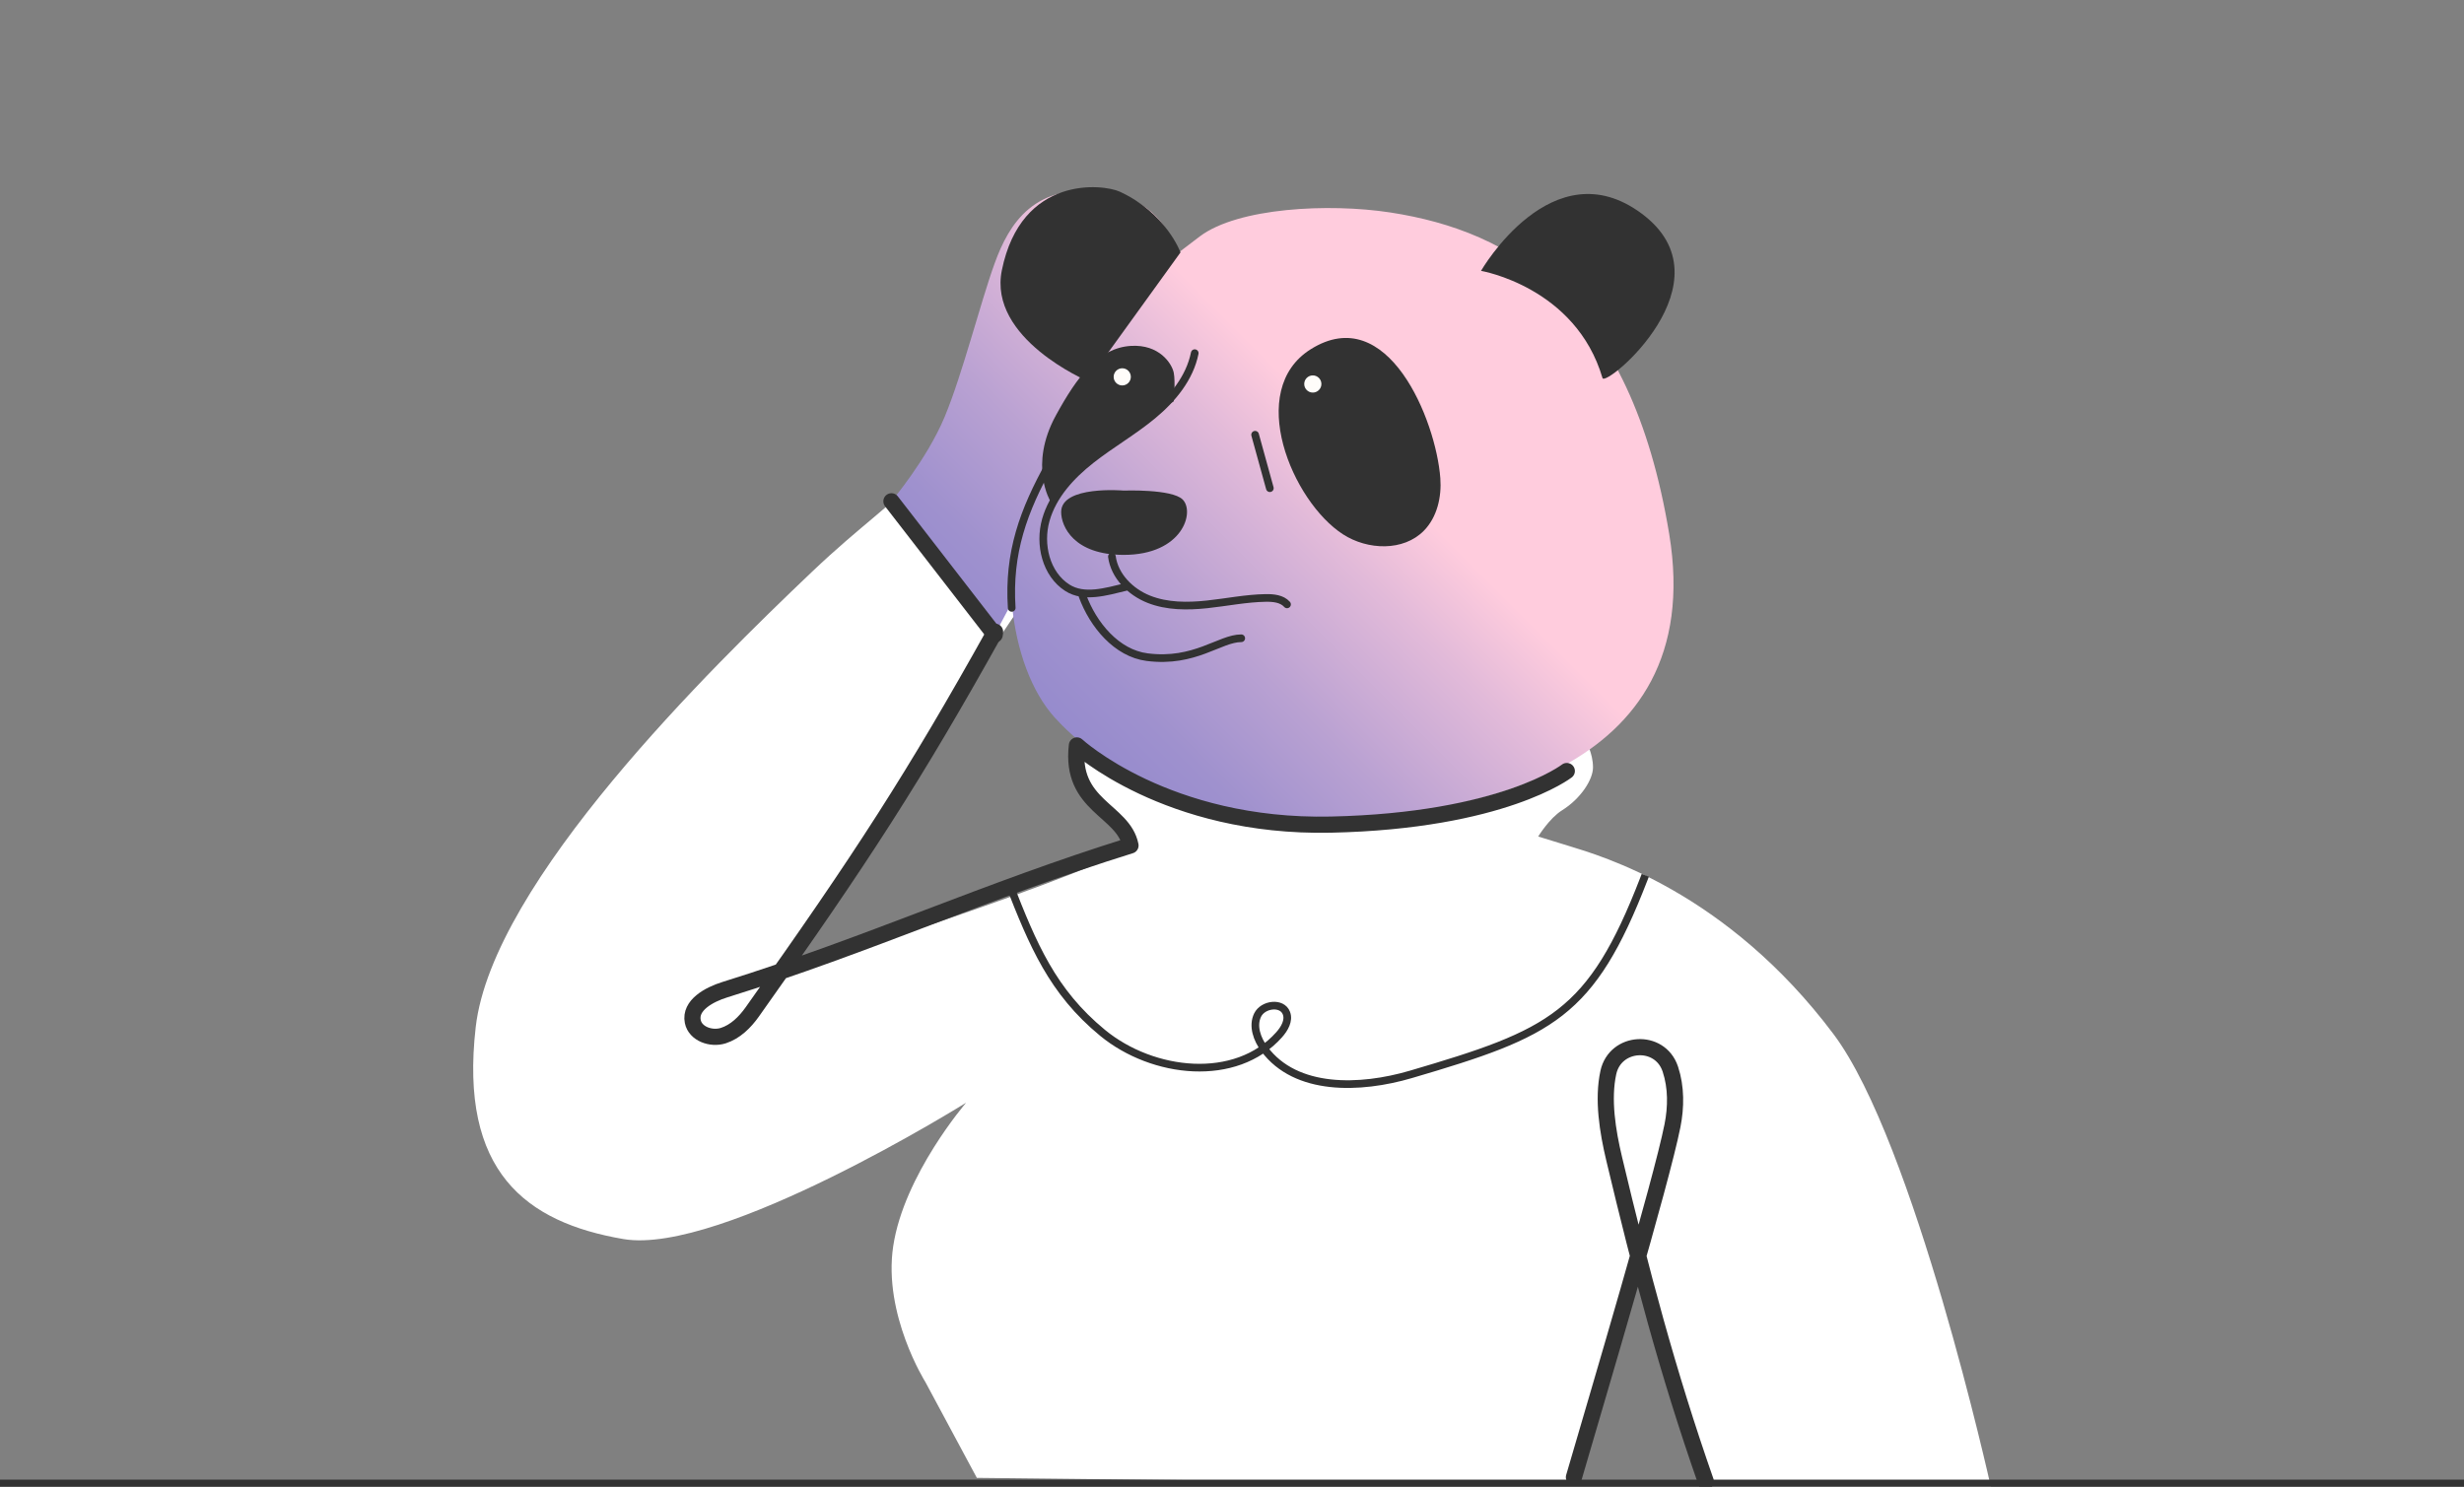
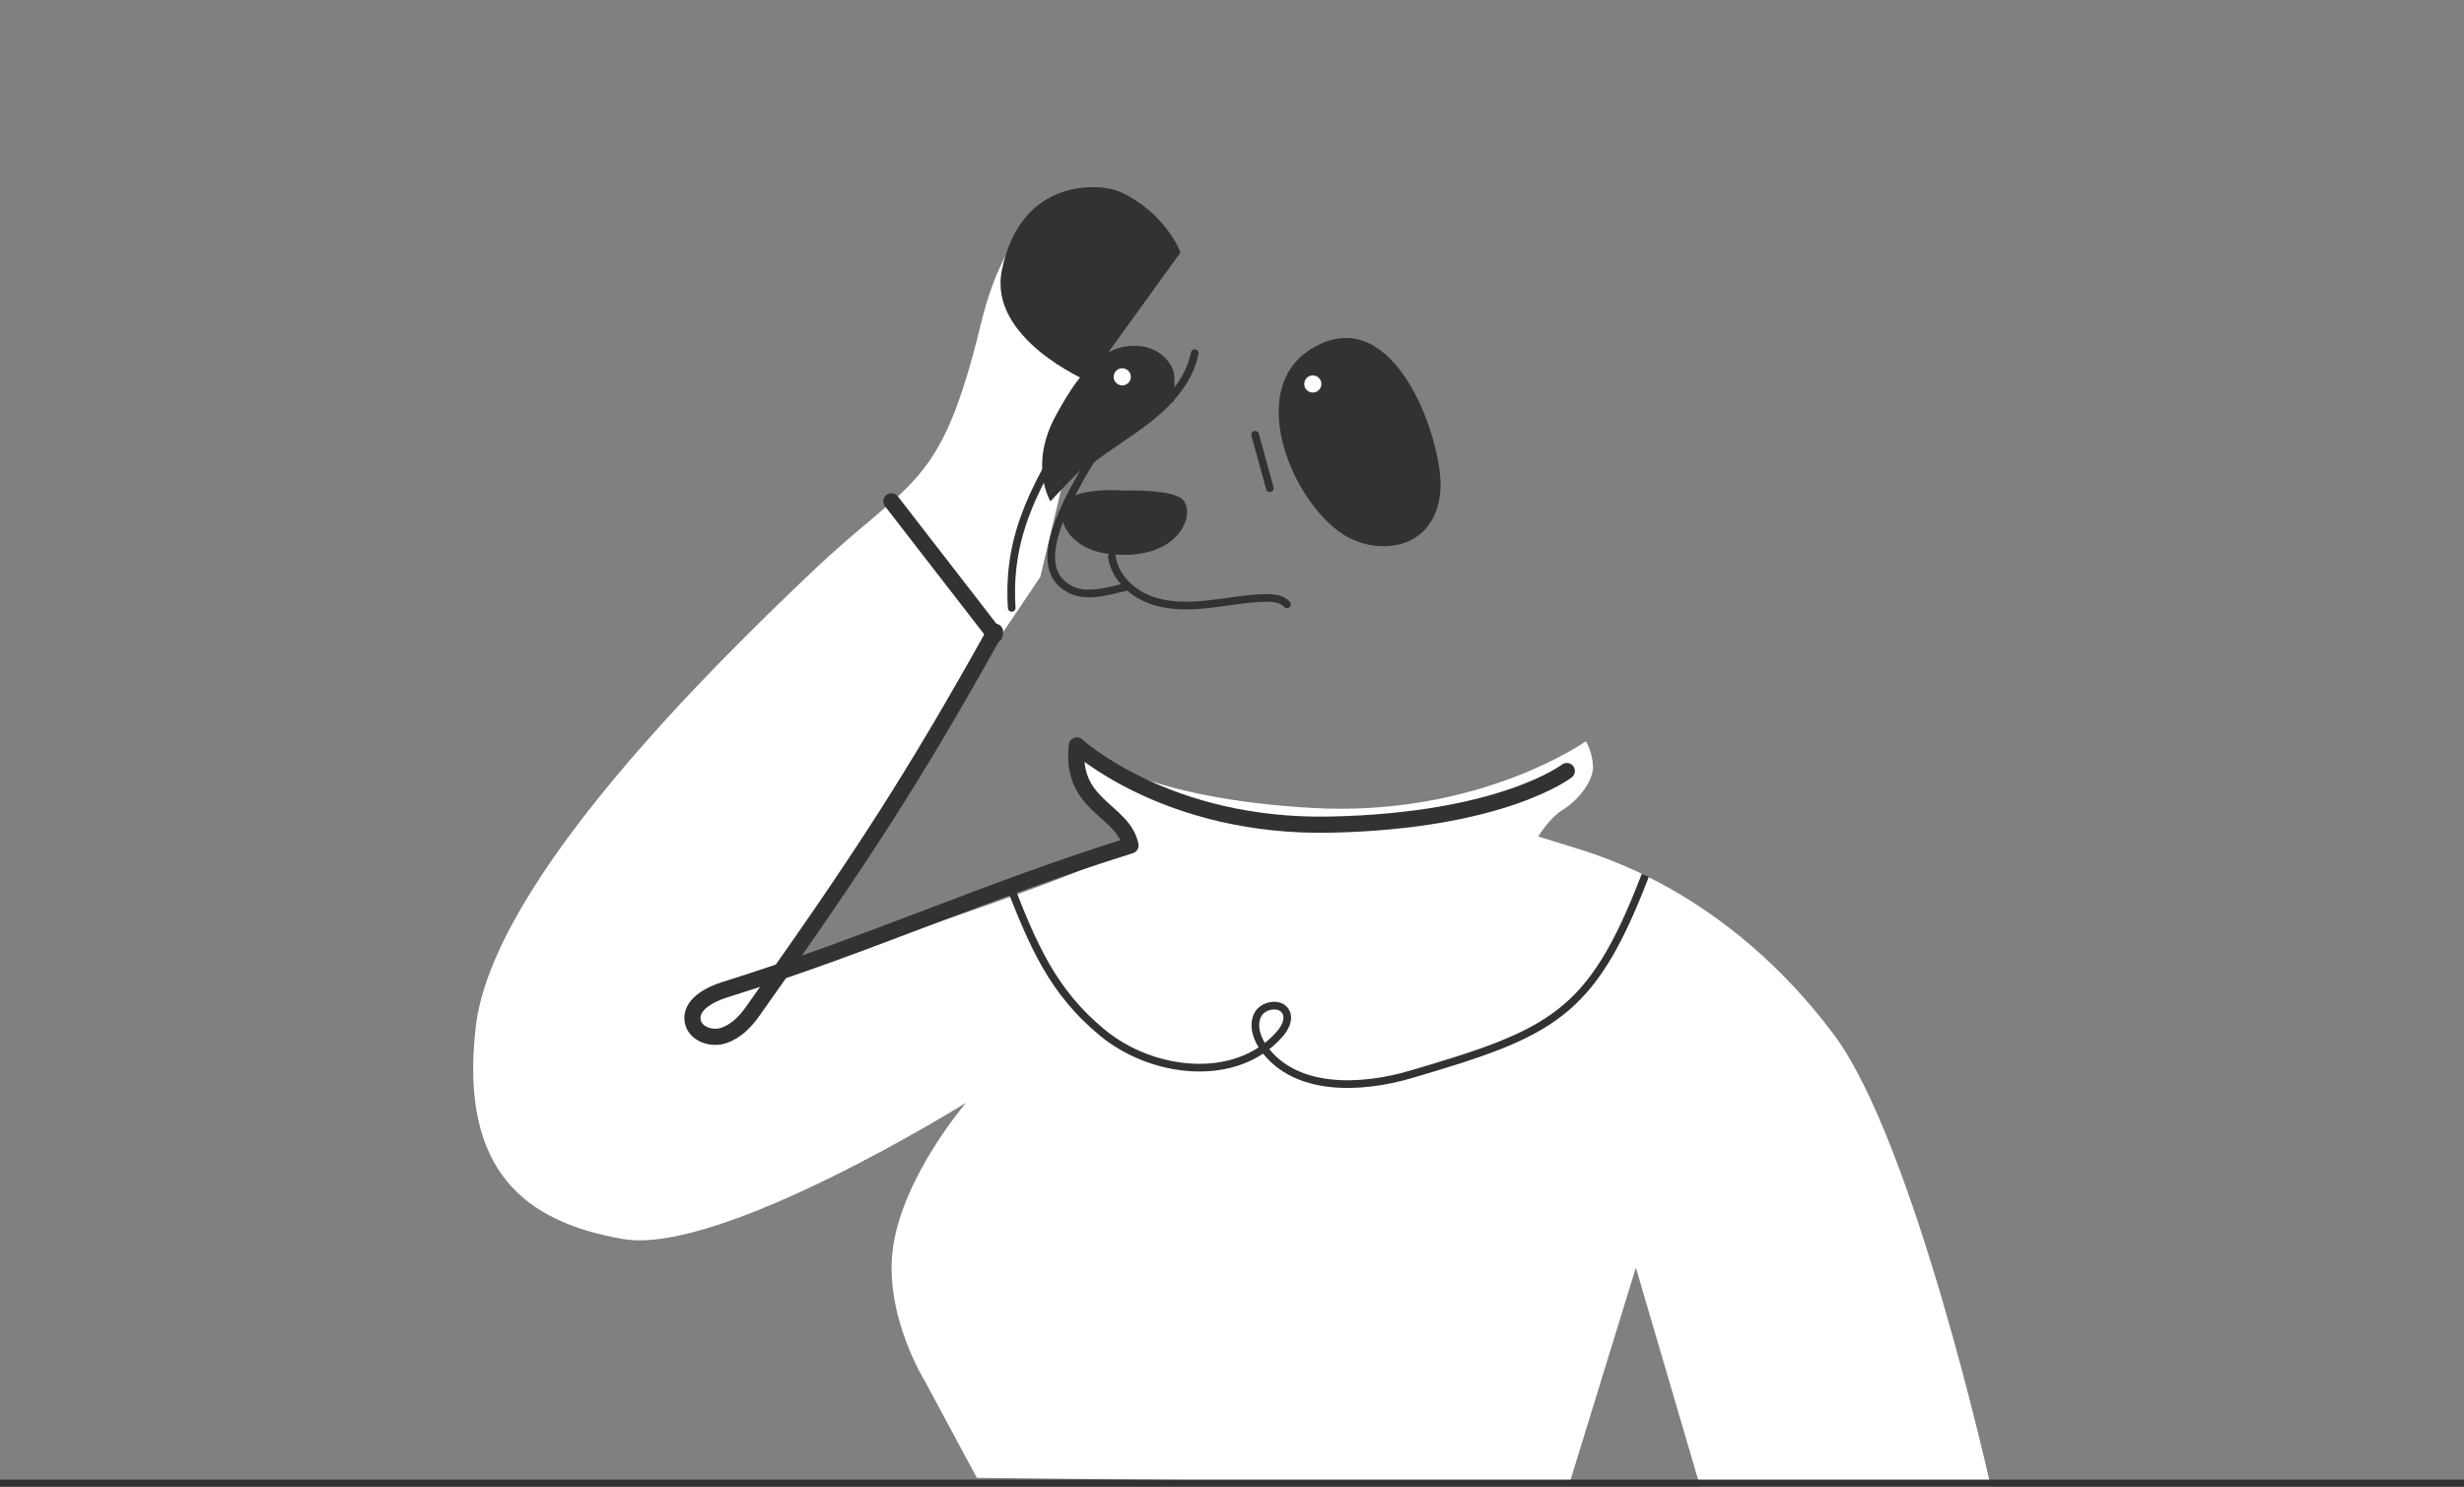
<svg xmlns="http://www.w3.org/2000/svg" width="343" height="207" viewBox="0 0 343 207" fill="none">
  <rect x="0" y="0" width="343" height="207" fill="#808080" stroke="none" />
  <g clip-path="url(#clip0_100_9955)">
    <path d="M151.779 104.863C151.779 104.863 149.457 107.186 150.785 109.837C152.111 112.489 157.417 115.476 157.085 117.795C156.753 120.117 106.681 136.697 107.675 135.372C108.669 134.046 144.815 80.323 144.815 80.323L151.447 52.467L160.733 34.229C160.733 34.229 158.743 26.933 153.437 27.265C148.131 27.597 140.609 28.351 136.525 45.173C130.887 68.385 126.909 66.397 112.981 79.661C99.053 92.925 68.544 122.772 66.222 143C63.914 163.121 73.186 170.192 86.783 172.514C100.379 174.836 134.487 153.531 134.487 153.531C134.487 153.531 125.83 163.565 124.338 173.513C122.91 183.029 128.814 192.415 128.814 192.415L135.979 205.759L218.434 206.668L227.72 176.492L236.674 207H277.13C277.13 207 266.513 159.02 255.244 143.994C240.322 124.098 222.746 119.124 218.436 117.795C214.126 116.469 214.126 116.469 214.126 116.469C214.126 116.469 215.663 113.934 217.442 112.821C220.094 111.163 221.752 108.511 221.752 106.851C221.752 104.835 220.758 103.203 220.758 103.203C220.758 103.203 205.836 113.815 182.622 112.489C159.407 111.163 151.779 104.863 151.779 104.863Z" fill="white" />
-     <path d="M232.362 74.355C226.978 41.693 210.395 32.177 193.564 29.587C184.942 28.261 172.339 28.923 167.036 32.903C165.911 33.747 164.844 34.554 163.826 35.346C162.887 31.983 160.413 27.741 153.938 26.769C143.99 25.277 140.458 31.164 138.47 36.636C136.48 42.108 133.994 52.056 131.506 58.024C129.018 63.992 124.094 69.794 124.094 69.794L138.47 88.366L140.845 83.907C141.452 90.705 143.674 96.41 146.808 99.889C151.99 105.639 164.716 114.811 183.948 114.15C203.18 113.485 237.95 108.265 232.362 74.355Z" fill="url(#paint0_linear_100_9955)" />
    <path d="M151.4 53.05C151.4 53.05 137.521 47.161 139.462 37.63C142.173 24.314 153.572 25.623 155.876 26.686C162.342 29.67 164.332 35.142 164.332 35.142L151.4 53.05Z" fill="#323232" />
-     <path d="M150.693 82.973C152.168 86.986 155.437 90.95 159.678 91.493C166.321 92.347 169.803 88.865 172.787 88.865" stroke="#323232" stroke-width="1.067" stroke-linecap="round" stroke-linejoin="round" />
    <path d="M174.716 60.529C175.399 63.01 176.085 65.491 176.768 67.972" stroke="#323232" stroke-width="1.067" stroke-linecap="round" stroke-linejoin="round" />
    <path d="M140.483 123.078C143.78 131.511 146.493 138.062 153.491 143.809C160.488 149.556 172.039 150.835 178.059 144.07C178.804 143.235 179.473 142.094 179.072 141.051C178.465 139.471 175.815 139.803 175.068 141.323C174.323 142.844 174.995 144.696 176.005 146.055C180.396 151.962 189.336 151.66 196.397 149.587C215.928 143.852 221.504 141.357 228.838 122.367" stroke="#323232" stroke-width="1.067" stroke-linecap="square" stroke-linejoin="round" />
-     <path d="M206.164 37.711C206.164 37.711 216.097 20.476 228.548 29.753C241.233 39.203 223.486 54.025 223.076 52.635C219.347 39.95 206.164 37.711 206.164 37.711Z" fill="#323232" />
    <path d="M146.186 64.431C142.441 71.146 140.339 76.962 140.835 84.635" stroke="#323232" stroke-width="1.067" stroke-linecap="round" stroke-linejoin="round" />
    <path d="M186.951 74.393C190.371 76.602 195.369 76.791 198.217 73.883C200.058 72.002 200.694 69.196 200.499 66.573C199.899 58.52 193.191 41.881 182.453 48.629C173.371 54.336 179.861 69.813 186.951 74.393Z" fill="#323232" />
-     <path d="M166.312 49.17C165.612 52.645 163.212 55.55 160.484 57.813C157.756 60.076 154.652 61.843 151.869 64.035C149.087 66.227 146.551 68.978 145.584 72.389C144.616 75.798 145.598 79.937 148.586 81.839C150.923 83.326 153.976 82.38 156.67 81.735" stroke="#323232" stroke-width="1.067" stroke-linecap="round" stroke-linejoin="round" />
+     <path d="M166.312 49.17C165.612 52.645 163.212 55.55 160.484 57.813C157.756 60.076 154.652 61.843 151.869 64.035C144.616 75.798 145.598 79.937 148.586 81.839C150.923 83.326 153.976 82.38 156.67 81.735" stroke="#323232" stroke-width="1.067" stroke-linecap="round" stroke-linejoin="round" />
    <path d="M154.782 77.493C155.149 80.209 157.362 82.417 159.91 83.43C162.457 84.443 165.294 84.436 168.022 84.147C170.75 83.857 173.451 83.297 176.193 83.252C177.261 83.236 178.449 83.35 179.161 84.147" stroke="#323232" stroke-width="1.067" stroke-linecap="round" stroke-linejoin="round" />
    <path d="M156.423 68.302C156.423 68.302 147.718 67.548 147.718 71.286C147.718 73.276 149.459 77.256 156.423 77.256C164.63 77.256 166.362 71.279 164.63 69.547C163.138 68.055 156.423 68.302 156.423 68.302Z" fill="#323232" />
    <path d="M146.226 69.796C146.226 69.796 143.173 64.823 146.973 57.858C149.957 52.386 152.944 48.439 157.419 48.16C161.4 47.91 163.141 50.648 163.39 51.891C163.639 53.133 163.39 55.871 163.39 55.871C163.39 55.871 157.173 59.851 154.436 61.841C151.696 63.826 146.226 69.796 146.226 69.796Z" fill="#323232" />
    <path d="M182.75 54.658C183.41 54.658 183.945 54.123 183.945 53.463C183.945 52.803 183.41 52.268 182.75 52.268C182.09 52.268 181.554 52.803 181.554 53.463C181.554 54.123 182.09 54.658 182.75 54.658Z" fill="#FFFDFA" />
    <path d="M156.222 53.665C156.882 53.665 157.417 53.129 157.417 52.469C157.417 51.809 156.882 51.274 156.222 51.274C155.562 51.274 155.026 51.809 155.026 52.469C155.026 53.129 155.562 53.665 156.222 53.665Z" fill="#FFFDFA" />
    <path d="M138.515 87.951C127.241 108.18 119.945 119.456 104.71 140.901C103.692 142.336 102.354 143.657 100.68 144.191C99.003 144.724 96.787 143.951 96.439 142.227C95.978 139.961 98.694 138.481 100.903 137.793C120.936 131.56 137.338 123.951 157.372 117.715C156.378 112.741 148.916 112.243 149.91 103.787C149.91 103.787 162.393 115.307 185.276 114.812C209.166 114.292 218.106 107.349 218.106 107.349" stroke="#323232" stroke-width="2.25" stroke-linecap="round" stroke-linejoin="round" />
-     <path d="M219.098 205.674C222.58 193.736 231.225 164.722 232.817 156.724C233.332 154.136 233.353 151.39 232.528 148.882C232.521 148.856 232.511 148.833 232.502 148.806C231.05 144.53 224.847 144.912 223.889 149.324C223.073 153.071 223.78 157.478 224.698 161.333C228.429 177.009 232.132 191.046 237.454 206.258" stroke="#323232" stroke-width="2.25" stroke-linecap="round" stroke-linejoin="round" />
    <path d="M124.091 69.796L138.468 88.369" stroke="#323232" stroke-width="2.25" stroke-linecap="round" stroke-linejoin="round" />
    <path d="M0 206.513H348.851" stroke="#323232" stroke-width="1.002" stroke-linecap="round" stroke-linejoin="round" />
  </g>
  <defs>
    <linearGradient id="paint0_linear_100_9955" x1="148.056" y1="101.195" x2="212.908" y2="36.343" gradientUnits="userSpaceOnUse">
      <stop stop-color="#968BCD" />
      <stop offset="0.101" stop-color="#9F91CE" />
      <stop offset="0.27" stop-color="#B9A1D2" />
      <stop offset="0.484" stop-color="#E2BAD9" />
      <stop offset="0.614" stop-color="#FFCCDD" />
    </linearGradient>
    <clipPath id="clip0_100_9955">
      <rect width="343" height="207" fill="white" />
    </clipPath>
  </defs>
</svg>